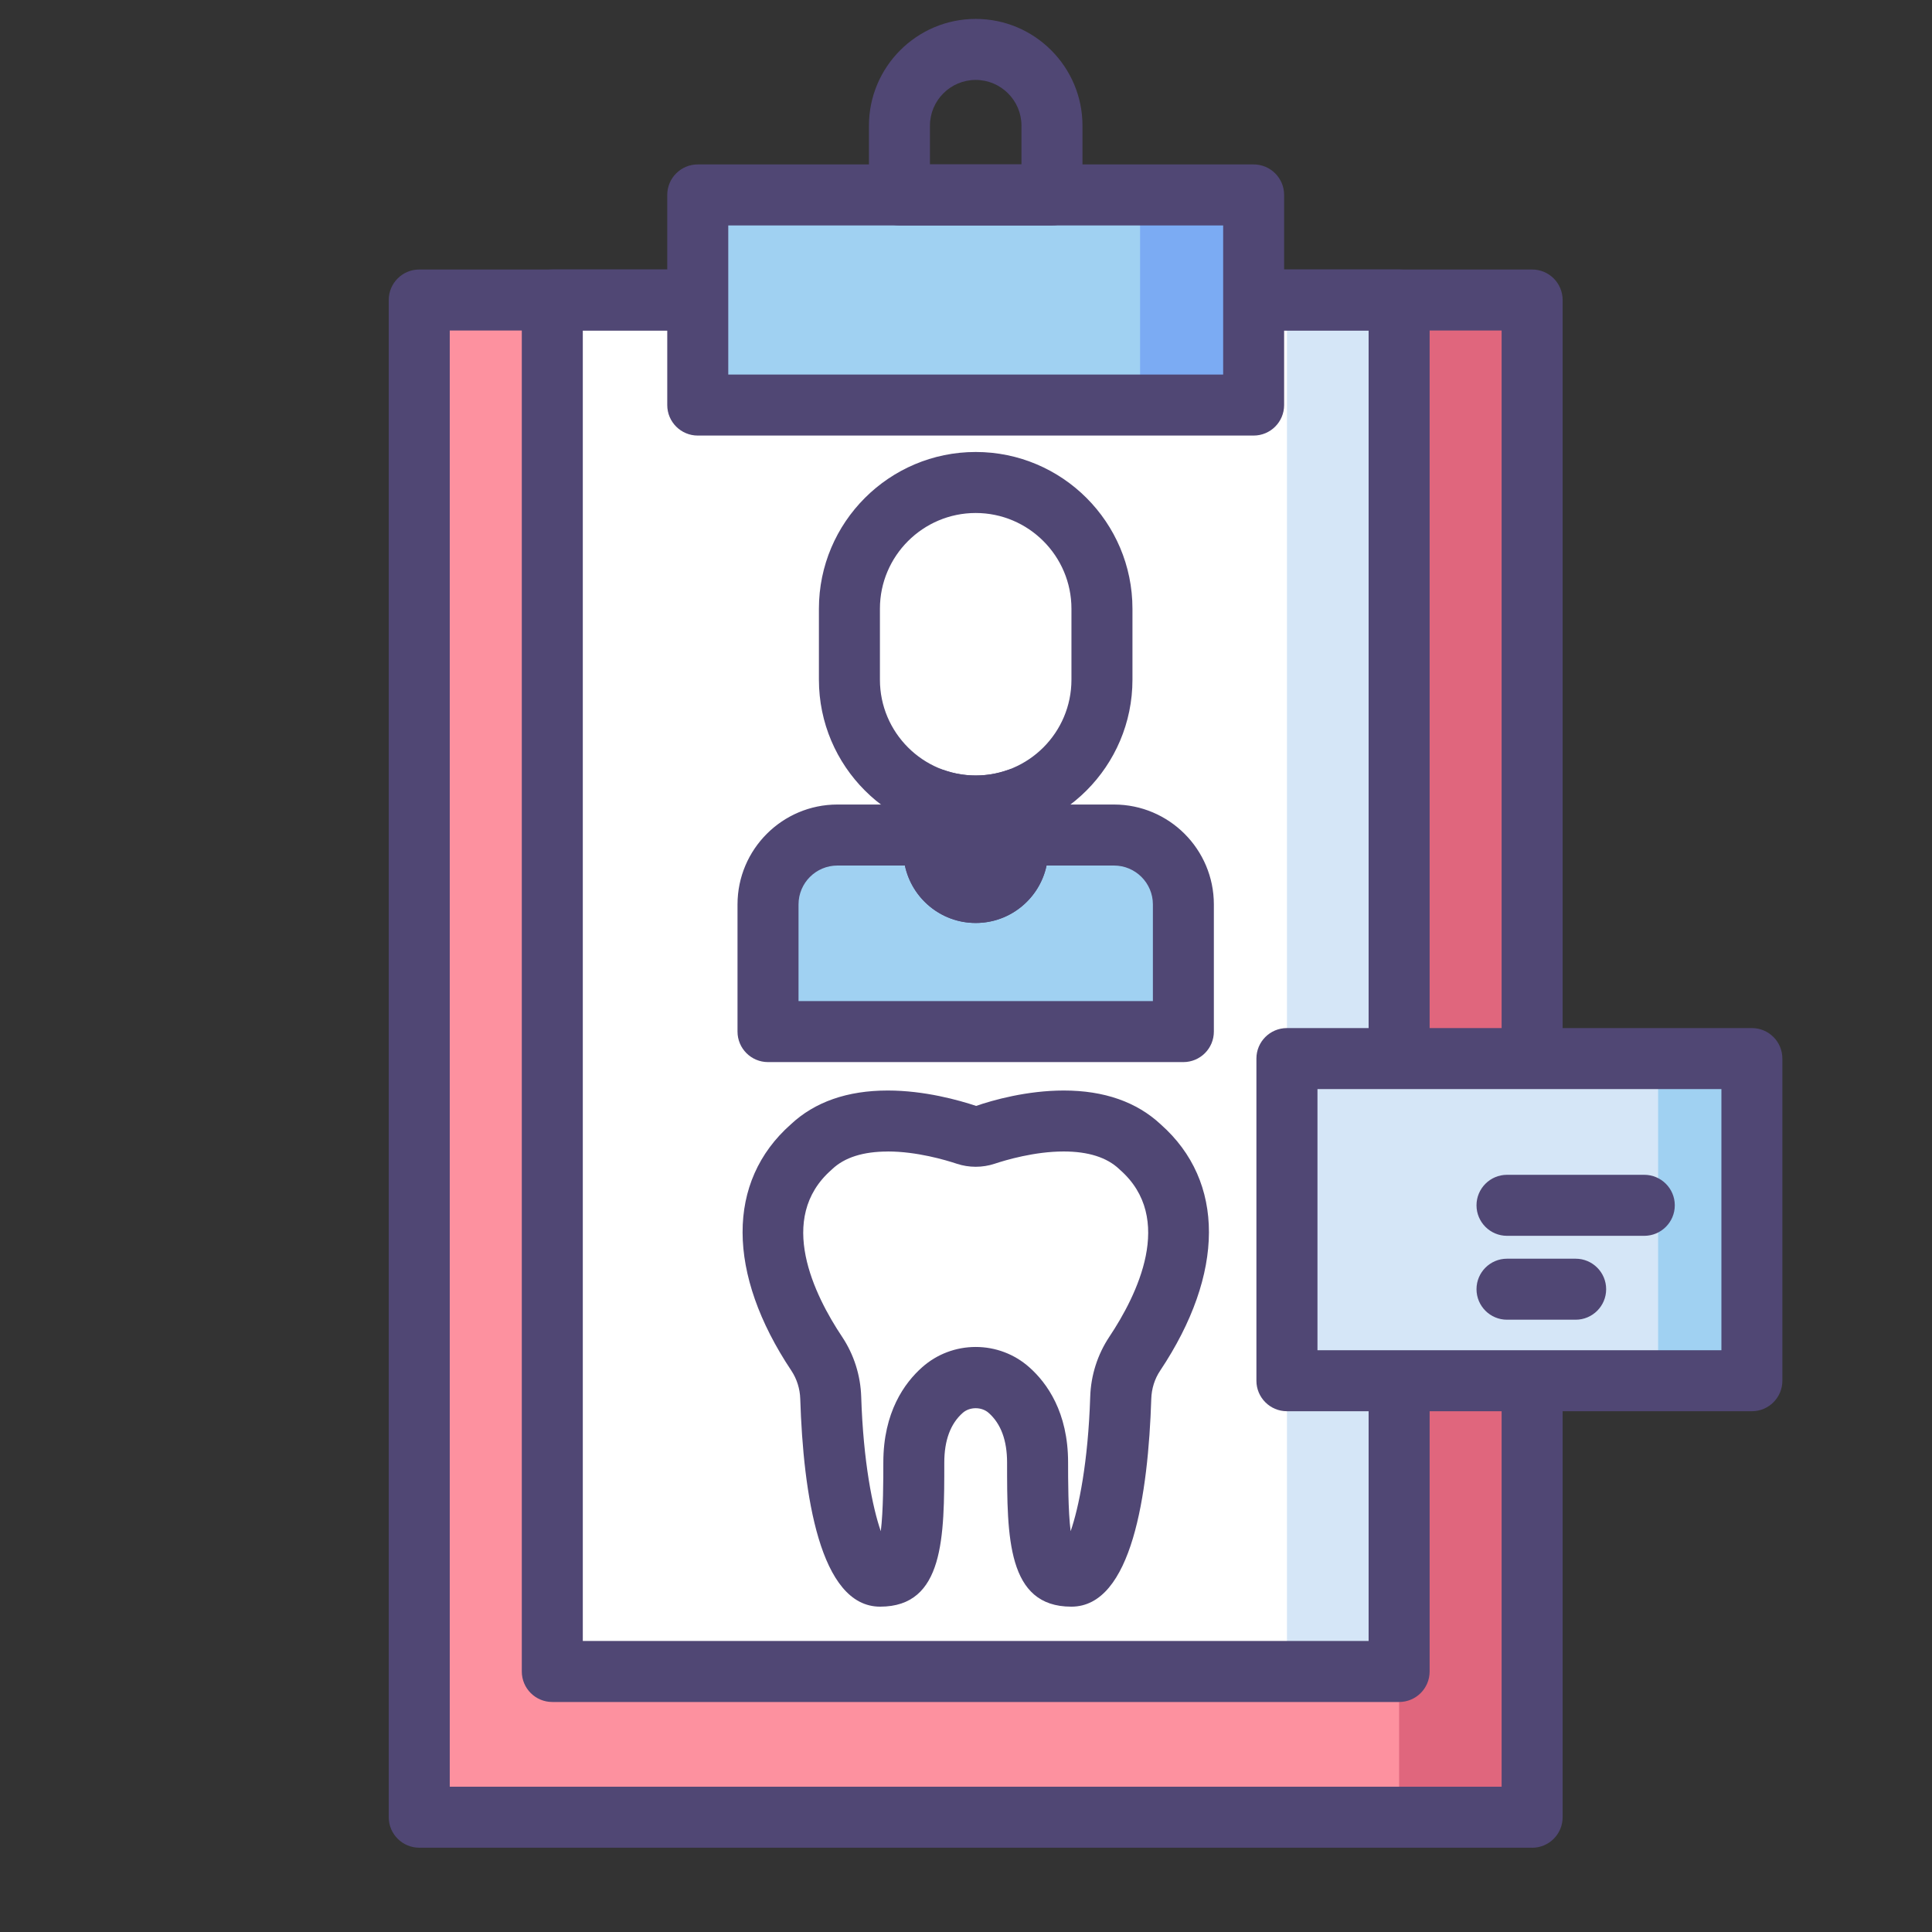
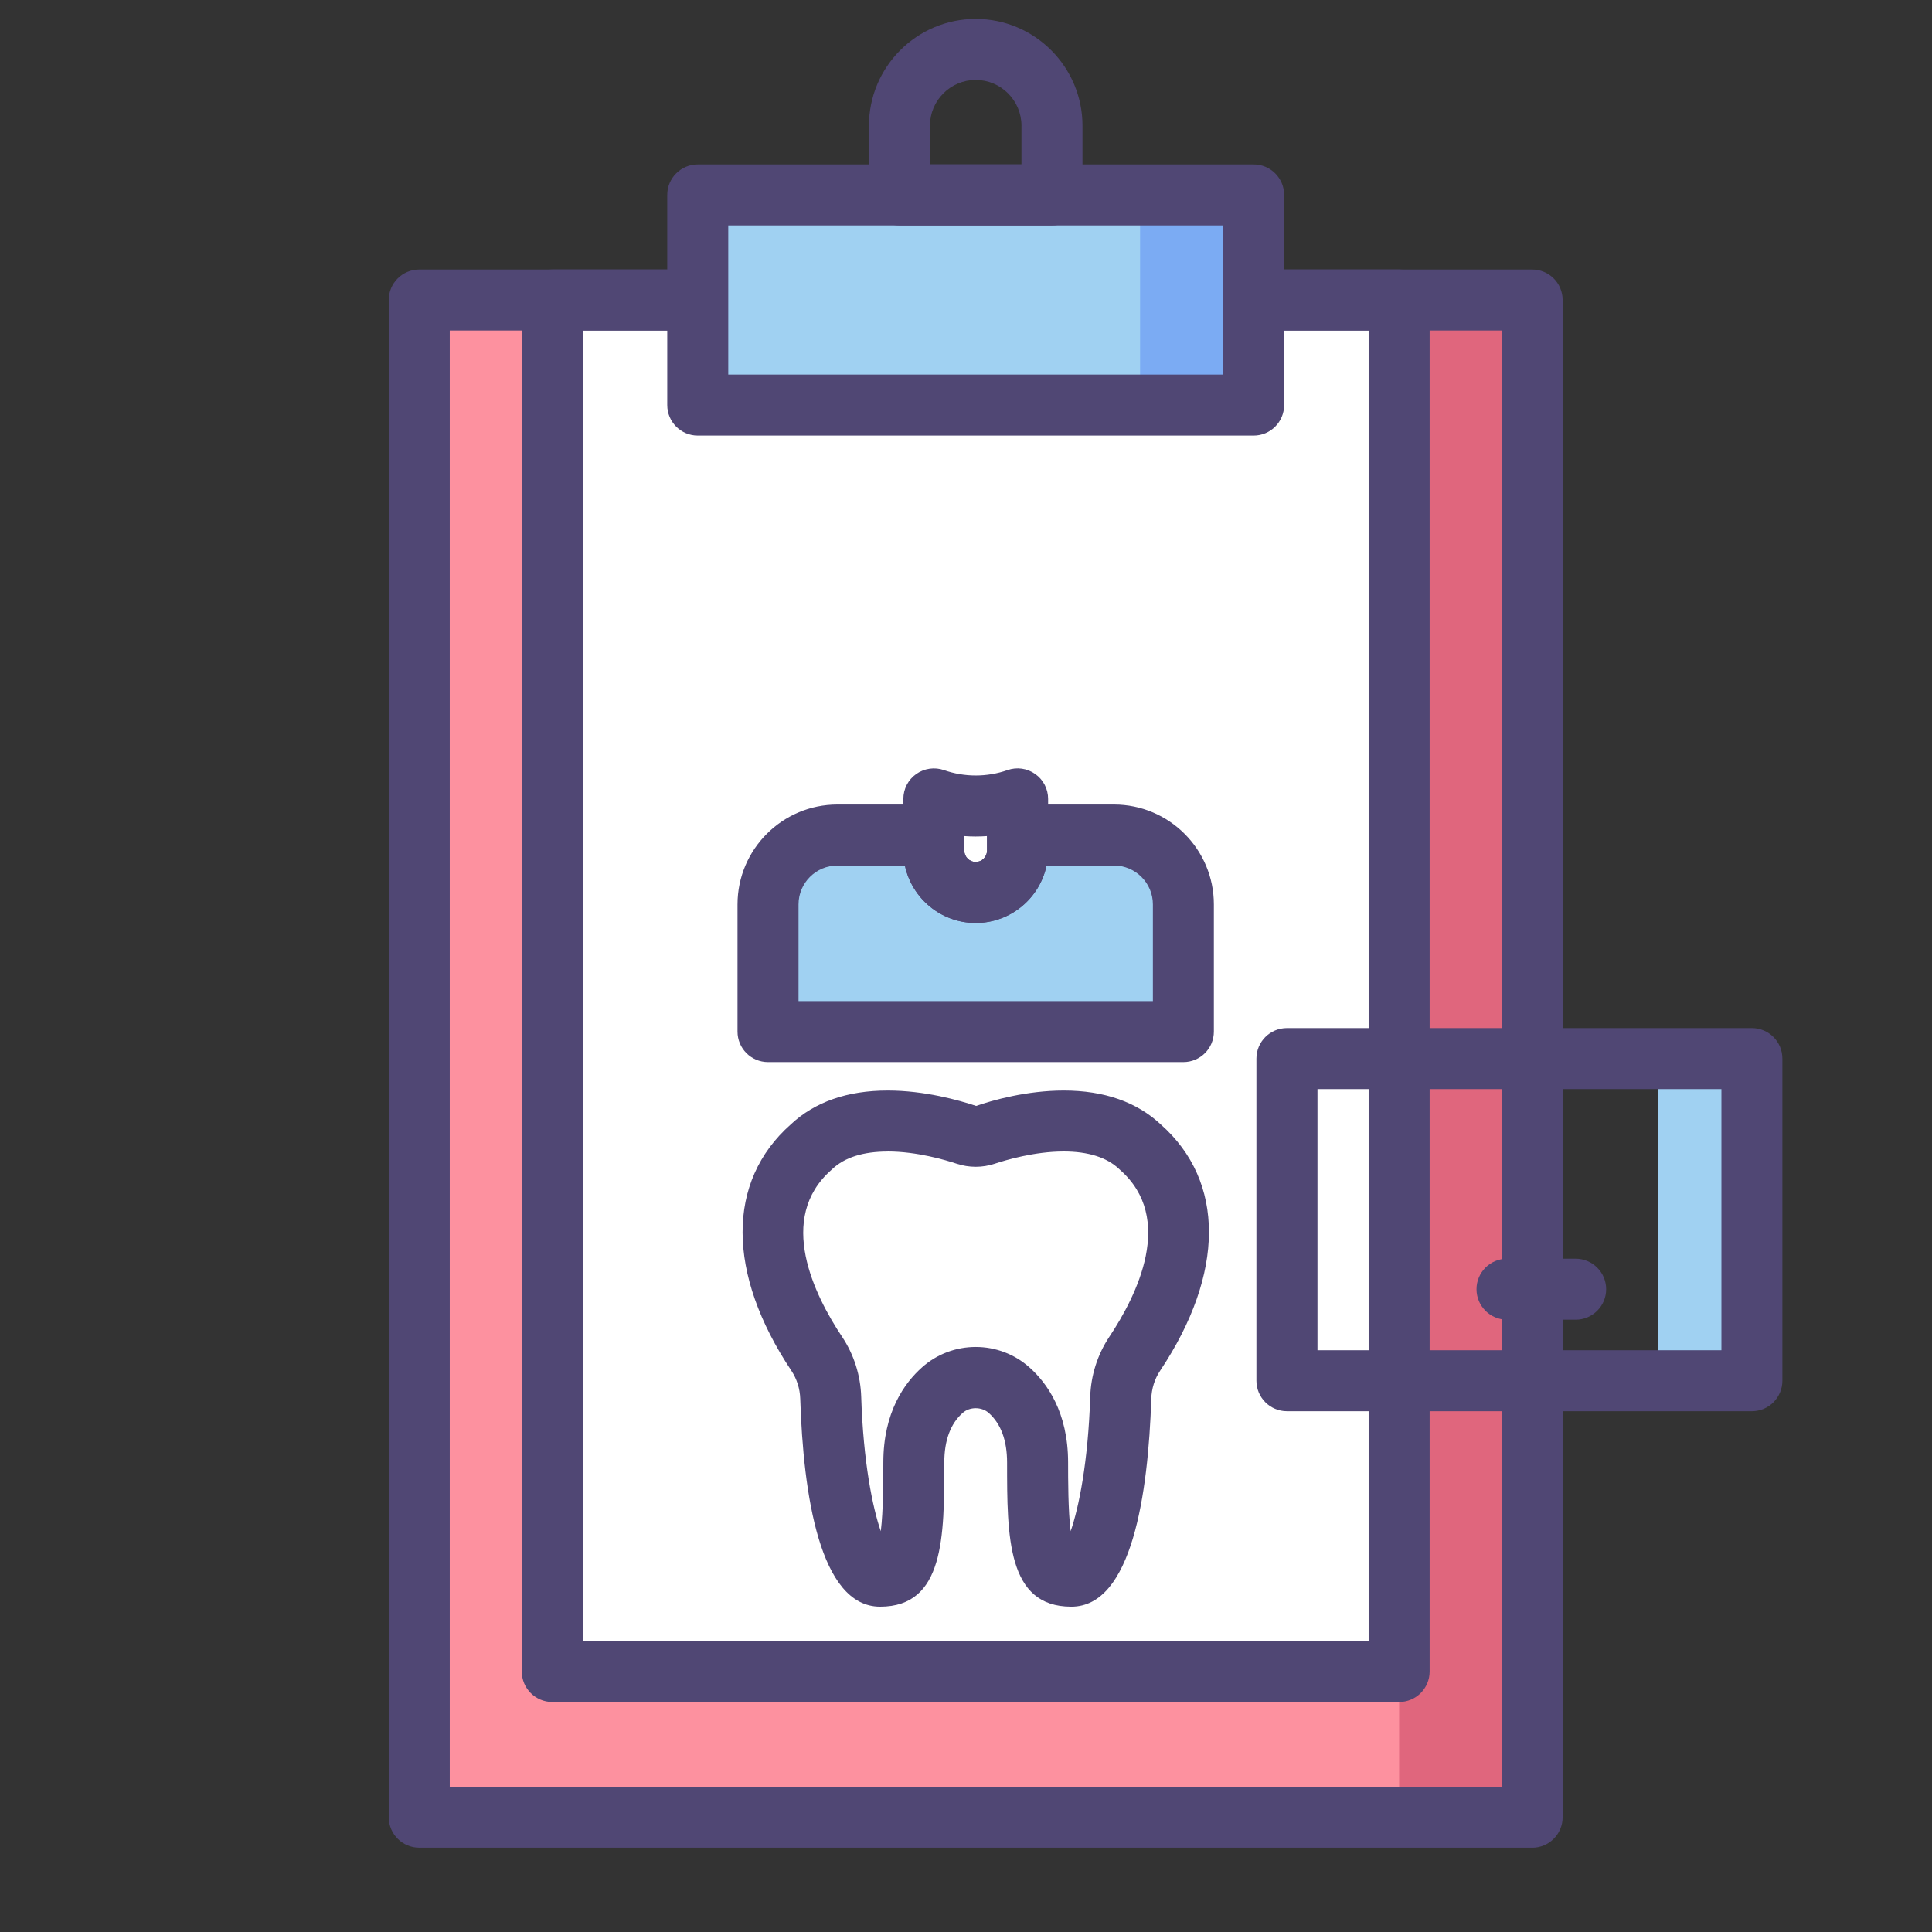
<svg xmlns="http://www.w3.org/2000/svg" id="_レイヤー_1" viewBox="0 0 380 380">
  <rect x="0" y="0" width="380" height="380" fill="#333333" stroke="none" />
  <path d="M82.46,59.01h218.89v298.42H82.46V59.01Z" style="fill:#fd919f; stroke-width:0px;" />
  <path d="M275.19,59.01h26.16v298.42h-26.16V59.01Z" style="fill:#e0667d; stroke-width:0px;" />
  <path d="M108.63,59.01h166.56v269.75H108.63V59.01Z" style="fill:#fff; stroke-width:0px;" />
-   <path d="M253.13,59.01h22.06v269.75h-22.06V59.01Z" style="fill:#d5e6f7; stroke-width:0px;" />
  <path d="M301.35,363.42H82.46c-3.31,0-6-2.69-6-6V59.01c0-3.32,2.69-6,6-6h218.89c3.32,0,6,2.68,6,6v298.42c0,3.31-2.68,6-6,6ZM88.46,351.42h206.89V65.01H88.46v286.42Z" style="fill:#504774; stroke-width:0px;" />
  <path d="M275.19,334.76H108.63c-3.32,0-6-2.69-6-6V59.01c0-3.32,2.68-6,6-6h166.56c3.32,0,6,2.68,6,6v269.75c0,3.31-2.68,6-6,6ZM114.63,322.76h154.56V65.01H114.63v257.75Z" style="fill:#504774; stroke-width:0px;" />
  <path d="M210.7,316.01c-12.62,0-12.62-13.77-12.62-28.34,0-4.36-1.21-7.64-3.62-9.77-1.38-1.23-3.73-1.23-5.11,0-2.4,2.12-3.62,5.41-3.62,9.77,0,14.57,0,28.34-12.62,28.34-11.91,0-15.12-22.21-15.71-40.86-.06-2.01-.67-3.93-1.75-5.56-12.75-19.12-12.79-37.22-.12-48.43,4.72-4.43,11.14-6.67,19.09-6.67,7.22,0,13.98,1.9,17.37,3.03,3.25-1.13,10.01-3.03,17.23-3.03,7.95,0,14.36,2.25,19.09,6.67,12.67,11.21,12.63,29.3-.12,48.43-1.09,1.62-1.69,3.55-1.75,5.56-.6,18.64-3.8,40.86-15.71,40.86ZM174.61,226.49c-4.82,0-8.49,1.16-10.92,3.46l-.16.15c-10.86,9.54-3.35,24.67,2.1,32.83,2.33,3.5,3.63,7.59,3.76,11.83.41,12.8,2.24,21.78,3.85,26.41.5-4.01.5-10.31.5-13.52,0-9.89,4.16-15.65,7.66-18.75,2.89-2.56,6.62-3.97,10.51-3.97s7.62,1.41,10.51,3.97c3.5,3.09,7.66,8.86,7.66,18.75,0,3.21,0,9.51.5,13.52,1.61-4.63,3.44-13.61,3.85-26.41.13-4.25,1.44-8.34,3.76-11.83,5.45-8.17,12.96-23.3,2.1-32.84l-.16-.15c-2.43-2.3-6.1-3.46-10.92-3.46-5.73,0-11.4,1.69-13.57,2.41-2.41.8-5.05.8-7.46,0-2.17-.72-7.84-2.41-13.57-2.41Z" style="fill:#504774; stroke-width:0px;" />
  <path d="M137.24,38.34h109.34v41.33h-109.34v-41.33Z" style="fill:#a0d1f2; stroke-width:0px;" />
  <path d="M224.24,38.34h22.34v41.33h-22.34v-41.33Z" style="fill:#7babf3; stroke-width:0px;" />
  <path d="M246.57,85.67h-109.33c-3.31,0-6-2.69-6-6v-41.33c0-3.31,2.69-6,6-6h109.33c3.32,0,6,2.69,6,6v41.33c0,3.31-2.68,6-6,6ZM143.24,73.67h97.34v-29.33h-97.34v29.33Z" style="fill:#504774; stroke-width:0px;" />
  <path d="M206.91,44.34h-30c-3.31,0-6-2.69-6-6v-13.62c0-11.58,9.42-21,21-21s21,9.42,21,21v13.62c0,3.31-2.69,6-6,6ZM182.91,32.34h18v-7.62c0-4.96-4.04-9-9-9s-9,4.04-9,9v7.62Z" style="fill:#504774; stroke-width:0px;" />
  <path d="M219.11,164.24h-18.96v3.05c0,4.55-3.69,8.24-8.23,8.24s-8.23-3.69-8.23-8.24v-3.05h-18.96c-7.54,0-13.65,6.11-13.65,13.65v25.01h81.7v-25.01c0-7.54-6.11-13.65-13.65-13.65Z" style="fill:#a0d1f2; stroke-width:0px;" />
-   <path d="M191.91,158.53c-2.89,0-5.66-.5-8.23-1.41v10.17c0,4.55,3.69,8.24,8.23,8.24s8.23-3.69,8.23-8.24v-10.17c-2.58.91-5.35,1.41-8.23,1.41Z" style="fill:#504774; stroke-width:0px;" />
  <path d="M191.91,158.53c-13.71,0-24.84-11.12-24.84-24.84v-13.96c0-13.71,11.12-24.83,24.84-24.83s24.83,11.12,24.83,24.83v13.96c0,13.72-11.12,24.84-24.83,24.84Z" style="fill:#fff; stroke-width:0px;" />
-   <path d="M191.91,164.53c-17,0-30.84-13.83-30.84-30.84v-13.96c0-17,13.83-30.83,30.84-30.83s30.83,13.83,30.83,30.83v13.96c0,17-13.83,30.84-30.83,30.84ZM191.91,100.9c-10.38,0-18.84,8.45-18.84,18.83v13.96c0,10.39,8.45,18.84,18.84,18.84s18.83-8.45,18.83-18.84v-13.96c0-10.38-8.45-18.83-18.83-18.83Z" style="fill:#504774; stroke-width:0px;" />
  <path d="M232.76,208.9h-81.7c-3.31,0-6-2.68-6-6v-25.01c0-10.84,8.82-19.65,19.65-19.65h18.96c3.31,0,6,2.69,6,6v3.05c0,1.23,1,2.24,2.23,2.24s2.24-1,2.24-2.24v-3.05c0-3.31,2.68-6,6-6h18.96c10.84,0,19.65,8.81,19.65,19.65v25.01c0,3.32-2.69,6-6,6ZM157.06,196.9h69.7v-19.01c0-4.21-3.43-7.65-7.65-7.65h-13.27c-1.36,6.45-7.09,11.29-13.93,11.29s-12.57-4.85-13.93-11.29h-13.27c-4.22,0-7.65,3.43-7.65,7.65v19.01h0Z" style="fill:#504774; stroke-width:0px;" />
  <path d="M191.91,181.54c-7.85,0-14.23-6.39-14.23-14.24v-10.17c0-1.95.94-3.77,2.53-4.89,1.59-1.12,3.62-1.41,5.46-.77,4.02,1.41,8.47,1.41,12.49,0,1.84-.65,3.87-.36,5.46.77,1.59,1.12,2.53,2.95,2.53,4.89v10.17c0,7.85-6.38,14.24-14.23,14.24ZM189.67,164.45v2.85c0,1.23,1,2.24,2.23,2.24s2.23-1,2.23-2.24v-2.85c-1.48.11-2.99.11-4.47,0Z" style="fill:#504774; stroke-width:0px;" />
-   <path d="M253.13,208.21h91.45v63.36h-91.45v-63.36Z" style="fill:#d5e6f7; stroke-width:0px;" />
  <path d="M326.13,208.21h18.45v63.36h-18.45v-63.36Z" style="fill:#a0d1f2; stroke-width:0px;" />
  <path d="M344.57,277.57h-91.45c-3.31,0-6-2.69-6-6v-63.36c0-3.32,2.69-6,6-6h91.45c3.32,0,6,2.68,6,6v63.36c0,3.31-2.68,6-6,6ZM259.13,265.57h79.45v-51.36h-79.45v51.36Z" style="fill:#504774; stroke-width:0px;" />
-   <path d="M323.41,243.07h-27c-3.31,0-6-2.69-6-6s2.69-6,6-6h27c3.31,0,6,2.69,6,6s-2.69,6-6,6Z" style="fill:#504774; stroke-width:0px;" />
  <path d="M309.91,259.57h-13.5c-3.31,0-6-2.69-6-6s2.69-6,6-6h13.5c3.31,0,6,2.69,6,6s-2.69,6-6,6Z" style="fill:#504774; stroke-width:0px;" />
</svg>